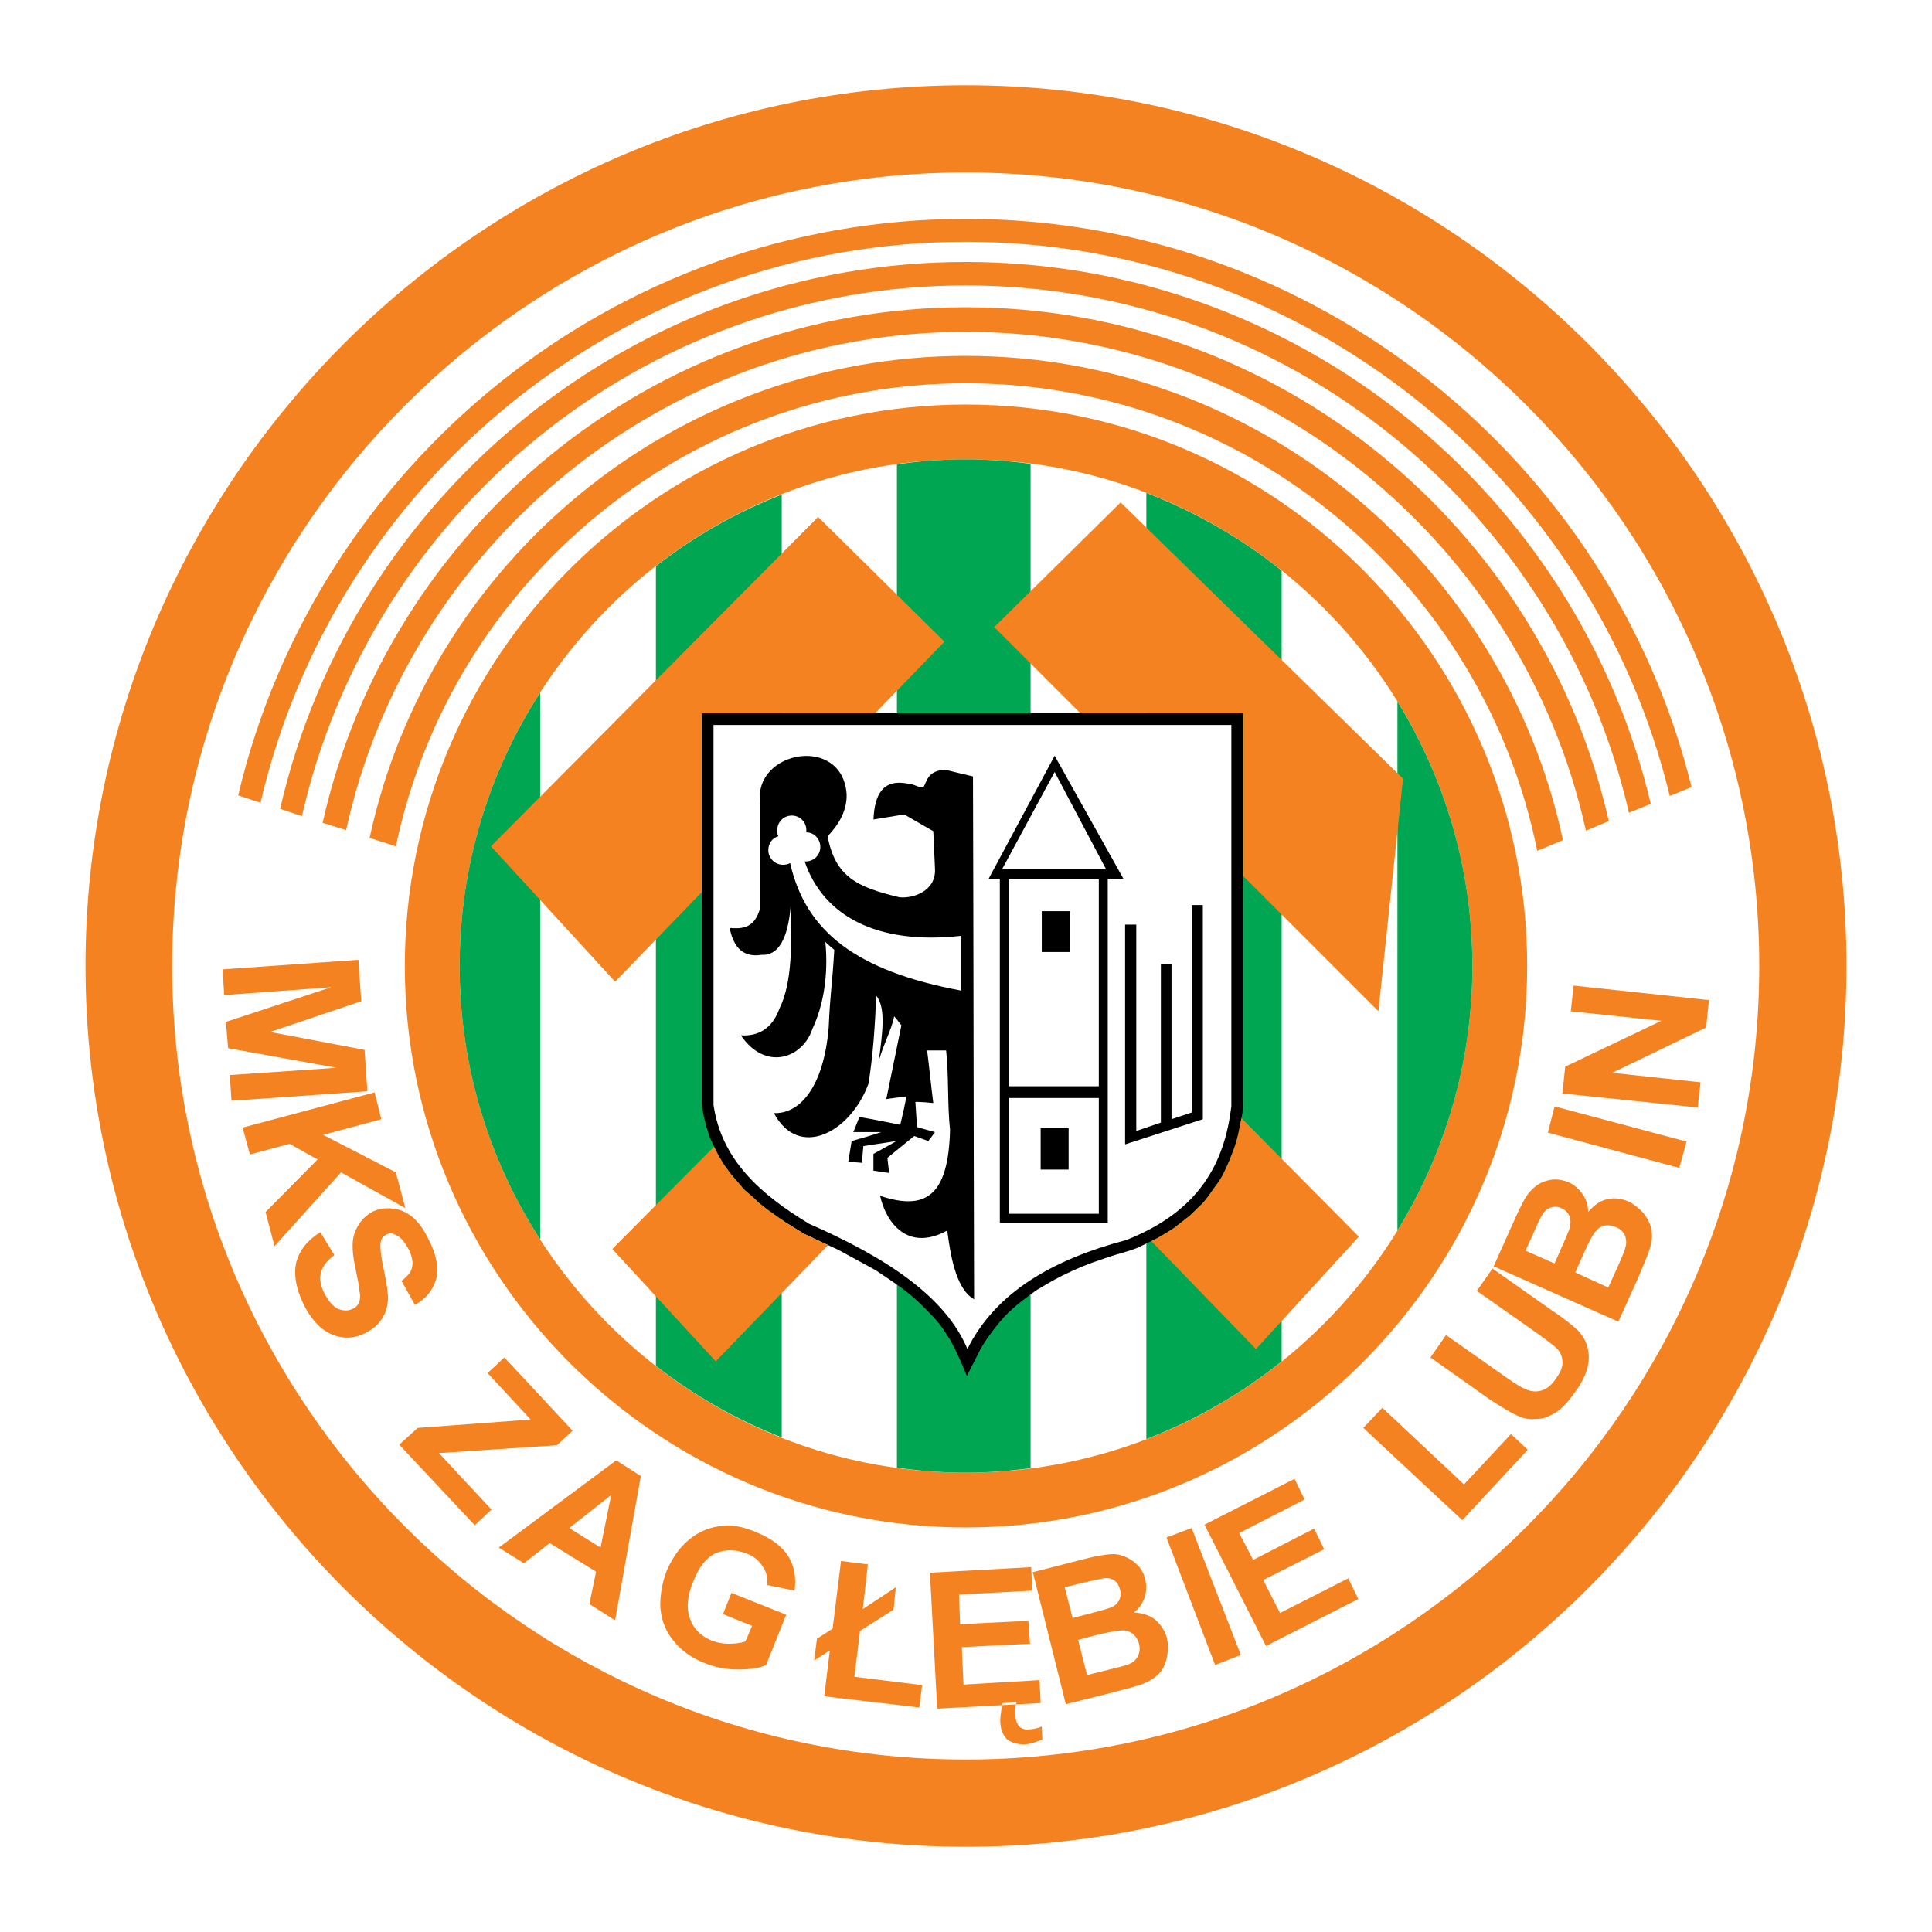
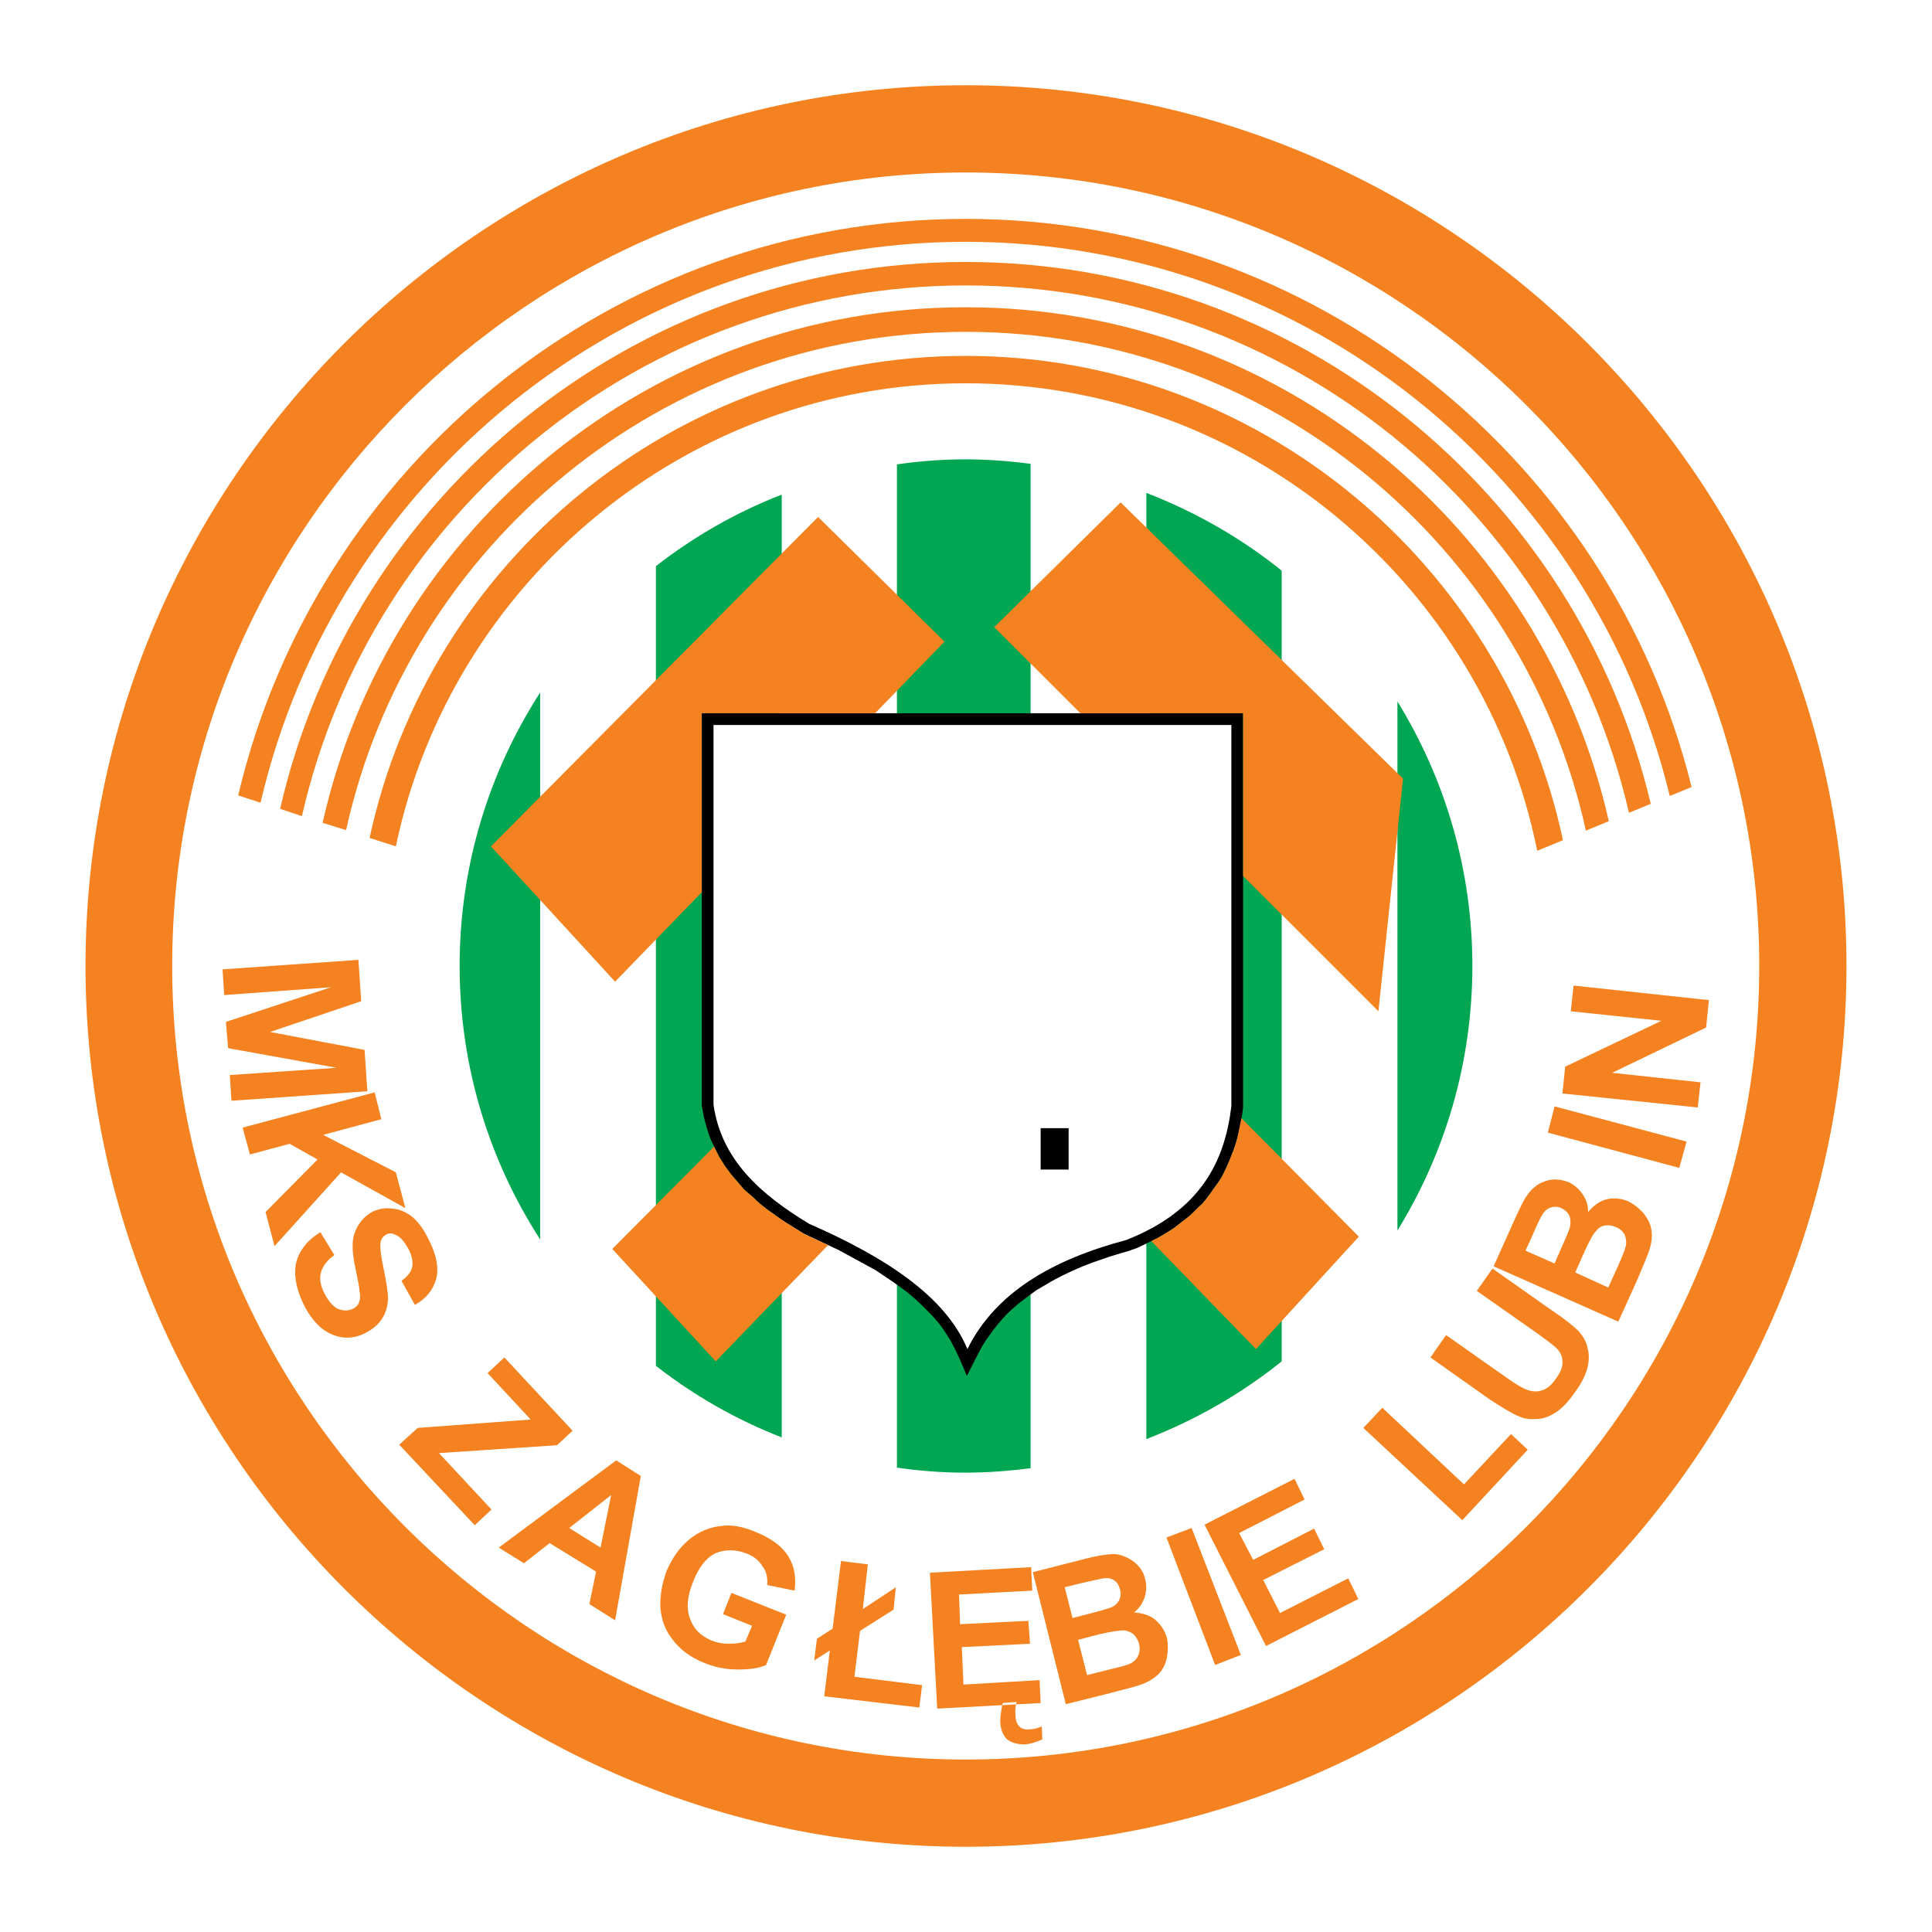
<svg xmlns="http://www.w3.org/2000/svg" version="1.0" id="Layer_1" x="0px" y="0px" width="192.756px" height="192.756px" viewBox="0 0 192.756 192.756" enable-background="new 0 0 192.756 192.756" xml:space="preserve">
  <g>
    <polygon fill-rule="evenodd" clip-rule="evenodd" fill="#FFFFFF" points="0,0 192.756,0 192.756,192.756 0,192.756 0,0  " />
    <path fill-rule="evenodd" clip-rule="evenodd" fill="#F58220" d="M96.35,8.504c48.428,0,87.874,39.501,87.874,87.874   c0,48.373-39.445,87.874-87.874,87.874c-48.373,0-87.818-39.501-87.818-87.874C8.532,48.005,47.978,8.504,96.35,8.504L96.35,8.504z   " />
    <path fill-rule="evenodd" clip-rule="evenodd" fill="#FFFFFF" d="M96.35,17.208c43.63,0,79.17,35.541,79.17,79.17   s-35.54,79.17-79.17,79.17c-43.575,0-79.17-35.54-79.17-79.17S52.775,17.208,96.35,17.208L96.35,17.208z" />
-     <path fill-rule="evenodd" clip-rule="evenodd" fill="#F58220" d="M96.35,40.362c30.853,0,56.016,25.163,56.016,56.016   s-25.163,56.017-56.016,56.017c-30.798,0-55.96-25.163-55.96-56.017S65.552,40.362,96.35,40.362L96.35,40.362z" />
    <path fill-rule="evenodd" clip-rule="evenodd" fill="#FFFFFF" d="M96.35,45.83c27.84,0,50.548,22.708,50.548,50.548   s-22.708,50.549-50.548,50.549c-27.785,0-50.493-22.708-50.493-50.549S68.565,45.83,96.35,45.83L96.35,45.83z" />
    <path fill-rule="evenodd" clip-rule="evenodd" fill="#F58220" d="M96.35,38.242c28.12,0,51.664,20.085,57.02,46.643l2.566-1.061   c-5.858-27.506-30.351-48.316-59.586-48.316c-29.124,0-53.562,20.644-59.476,48.094l2.622,0.836   C45.021,58.104,68.453,38.242,96.35,38.242L96.35,38.242z M96.35,33.108c30.24,0,55.625,21.369,61.875,49.768l2.287-0.949   c-6.64-29.291-32.918-51.273-64.162-51.273c-31.3,0-57.579,22.038-64.162,51.441l2.343,0.726   C40.78,54.421,66.166,33.108,96.35,33.108L96.35,33.108z M96.35,28.478c32.192,0,59.252,22.541,66.17,52.613l2.176-0.893   c-7.309-30.91-35.205-54.063-68.346-54.063c-33.253,0-61.261,23.377-68.402,54.565l2.176,0.725   C36.986,51.186,64.102,28.478,96.35,28.478L96.35,28.478z M96.35,24.126c33.978,0,62.599,23.656,70.244,55.291l2.176-0.893   c-8.034-32.472-37.493-56.686-72.419-56.686c-35.206,0-64.832,24.604-72.587,57.522l2.231,0.726   C33.416,48.061,62.205,24.126,96.35,24.126L96.35,24.126z" />
    <path fill-rule="evenodd" clip-rule="evenodd" fill="#F58220" d="M22.201,96.713l13.558-0.949l0.279,4.128l-9.094,3.068   l9.429,1.786l0.279,4.129l-13.558,0.948l-0.167-2.566l10.657-0.726l-10.824-1.953l-0.223-2.622l10.489-3.459l-10.656,0.781   L22.201,96.713L22.201,96.713z M24.209,112.502l13.167-3.515l0.669,2.678l-5.803,1.562l7.253,3.738l0.949,3.57l-6.416-3.57   l-6.64,7.364l-0.893-3.403l5.189-5.244l-2.79-1.562l-3.961,1.06L24.209,112.502L24.209,112.502z M31.965,122.936l1.395,2.287   c-0.725,0.502-1.171,1.116-1.339,1.729c-0.167,0.614-0.056,1.283,0.334,2.064c0.391,0.781,0.837,1.283,1.339,1.562   c0.558,0.223,1.06,0.223,1.506,0c0.279-0.111,0.502-0.335,0.614-0.614c0.111-0.278,0.167-0.669,0.056-1.115   c0-0.335-0.167-1.116-0.39-2.232c-0.335-1.506-0.391-2.622-0.167-3.403c0.334-1.06,0.948-1.841,1.897-2.343   c0.613-0.279,1.283-0.391,2.008-0.279c0.726,0.056,1.395,0.391,2.009,0.893c0.614,0.559,1.116,1.283,1.562,2.232   c0.781,1.506,1.004,2.846,0.725,3.905c-0.334,1.116-1.004,1.953-2.12,2.566l-1.339-2.399c0.614-0.446,0.948-0.893,1.06-1.339   c0.112-0.502,0-1.116-0.334-1.785c-0.391-0.726-0.781-1.228-1.284-1.451c-0.334-0.167-0.613-0.223-0.948-0.056   c-0.279,0.168-0.502,0.391-0.558,0.726c-0.111,0.446,0,1.339,0.279,2.679c0.279,1.338,0.446,2.343,0.446,3.068   c-0.056,0.725-0.223,1.395-0.614,1.952c-0.391,0.614-0.949,1.061-1.729,1.451c-0.669,0.334-1.451,0.502-2.232,0.391   c-0.781-0.112-1.506-0.447-2.176-1.005c-0.614-0.558-1.228-1.339-1.729-2.398c-0.726-1.562-0.949-2.901-0.67-4.129   C29.9,124.721,30.682,123.717,31.965,122.936L31.965,122.936z M39.832,144.137l1.841-1.674l11.27-0.837l-4.296-4.631l1.674-1.562   l6.807,7.31l-1.562,1.45l-11.772,0.781l5.245,5.635l-1.674,1.562L39.832,144.137L39.832,144.137z M61.368,161.656l-2.566-1.618   l0.669-3.236l-4.631-2.846l-2.566,2.009l-2.511-1.562l11.716-8.703l2.455,1.562L61.368,161.656L61.368,161.656z M59.917,154.402   l1.06-5.244l-4.185,3.292L59.917,154.402L59.917,154.402z M72.136,161.042l0.837-2.12l5.468,2.176l-2.009,5.021   c-0.725,0.335-1.673,0.446-2.845,0.446s-2.288-0.223-3.348-0.67c-1.283-0.502-2.343-1.283-3.069-2.231   c-0.781-0.948-1.171-2.008-1.283-3.235c-0.056-1.228,0.167-2.455,0.614-3.683c0.558-1.283,1.283-2.344,2.231-3.125   c1.004-0.837,2.12-1.283,3.403-1.395c0.948-0.111,2.064,0.111,3.236,0.613c1.562,0.614,2.678,1.451,3.292,2.455   c0.614,1.005,0.781,2.12,0.614,3.404l-2.734-0.559c0.056-0.669-0.056-1.339-0.447-1.841c-0.334-0.559-0.836-1.005-1.562-1.283   c-1.116-0.446-2.176-0.446-3.125-0.056c-0.948,0.446-1.674,1.395-2.231,2.789c-0.614,1.451-0.726,2.734-0.335,3.738   c0.335,1.004,1.061,1.729,2.121,2.176c0.558,0.224,1.116,0.335,1.729,0.335c0.614,0,1.172-0.056,1.674-0.224l0.669-1.562   L72.136,161.042L72.136,161.042z M83.071,162.492l0.837-6.751l2.678,0.335l-0.502,4.464l3.292-2.176l-0.223,2.231l-3.348,2.12   l-0.558,4.575l6.751,0.837l-0.279,2.231l-9.485-1.116l0.558-4.575l-1.562,1.005l0.279-2.176L83.071,162.492L83.071,162.492z    M93.504,170.471l-0.725-13.558l10.099-0.558l0.111,2.344l-7.309,0.39l0.112,2.957l6.807-0.334l0.167,2.287l-6.806,0.335   l0.167,3.738l7.588-0.446l0.111,2.287L93.504,170.471L93.504,170.471z M100.032,169.913l1.395-0.111   c-0.111,0.391-0.167,0.837-0.111,1.339c0,0.502,0.167,0.893,0.391,1.116c0.224,0.223,0.558,0.334,1.004,0.278   c0.391,0,0.781-0.111,1.228-0.278l0.056,1.283c-0.613,0.278-1.171,0.446-1.729,0.502c-0.781,0-1.339-0.168-1.785-0.502   c-0.391-0.391-0.613-0.894-0.67-1.562C99.753,171.476,99.865,170.75,100.032,169.913L100.032,169.913z M103.045,156.857   l5.245-1.339c1.06-0.279,1.841-0.391,2.398-0.446c0.503-0.056,1.005,0,1.507,0.223c0.446,0.168,0.893,0.446,1.283,0.837   s0.669,0.893,0.781,1.451c0.167,0.613,0.111,1.228-0.057,1.785c-0.223,0.614-0.558,1.116-1.06,1.507   c0.837,0.056,1.562,0.278,2.12,0.725c0.558,0.502,0.948,1.061,1.172,1.842c0.111,0.613,0.111,1.227,0,1.841   c-0.111,0.67-0.391,1.228-0.781,1.674c-0.446,0.446-0.948,0.781-1.674,1.061c-0.391,0.167-1.451,0.445-3.18,0.893l-4.464,1.115   L103.045,156.857L103.045,156.857z M106.226,158.364l0.781,3.068l1.729-0.446c1.06-0.279,1.674-0.446,1.952-0.558   c0.446-0.112,0.726-0.391,0.948-0.726c0.168-0.335,0.224-0.67,0.112-1.116c-0.112-0.391-0.279-0.725-0.558-0.893   c-0.279-0.223-0.67-0.279-1.116-0.223c-0.279,0.056-1.061,0.223-2.288,0.502L106.226,158.364L106.226,158.364z M107.564,163.608   l0.893,3.516l2.455-0.614c0.948-0.224,1.562-0.391,1.785-0.502c0.391-0.168,0.67-0.446,0.837-0.781s0.224-0.726,0.111-1.228   c-0.111-0.391-0.278-0.67-0.558-0.948c-0.279-0.224-0.559-0.335-0.948-0.391c-0.446,0-1.228,0.111-2.455,0.391L107.564,163.608   L107.564,163.608z M121.233,166.119l-4.854-12.721l2.511-0.948l4.909,12.665L121.233,166.119L121.233,166.119z M126.311,164.223   l-6.137-12.107l8.982-4.575l1.004,2.064l-6.527,3.348l1.395,2.678l6.082-3.124l1.004,2.064l-6.082,3.068l1.675,3.292l6.807-3.459   l1.004,2.063L126.311,164.223L126.311,164.223z M145.895,151.669l-9.876-9.206l1.897-2.009l8.146,7.644l4.687-5.021l1.674,1.562   L145.895,151.669L145.895,151.669z M142.714,135.433l1.562-2.231l6.025,4.24c0.948,0.67,1.618,1.061,1.953,1.172   c0.502,0.223,1.06,0.279,1.562,0.111c0.559-0.167,1.005-0.558,1.451-1.228c0.446-0.613,0.669-1.171,0.613-1.674   c0-0.502-0.223-0.948-0.558-1.283c-0.335-0.334-0.948-0.781-1.785-1.395l-6.193-4.352l1.562-2.231l5.858,4.128   c1.339,0.893,2.231,1.618,2.733,2.12c0.446,0.502,0.781,1.061,0.893,1.674c0.167,0.558,0.167,1.228,0,1.953   c-0.167,0.67-0.558,1.506-1.171,2.343c-0.726,1.061-1.396,1.786-2.065,2.176c-0.613,0.391-1.227,0.614-1.841,0.614   c-0.613,0.056-1.172,0-1.674-0.224c-0.726-0.278-1.729-0.893-3.013-1.729L142.714,135.433L142.714,135.433z M149.019,126.339   l2.231-4.966c0.446-0.948,0.781-1.674,1.116-2.12c0.279-0.446,0.67-0.781,1.06-1.06c0.446-0.279,0.949-0.447,1.451-0.503   c0.558-0.056,1.115,0.056,1.674,0.279c0.558,0.279,1.004,0.67,1.339,1.172c0.391,0.558,0.558,1.115,0.558,1.785   c0.559-0.67,1.172-1.116,1.897-1.283c0.725-0.167,1.45-0.056,2.12,0.223c0.558,0.279,1.06,0.67,1.506,1.172   c0.391,0.502,0.67,1.005,0.781,1.618c0.112,0.614,0.056,1.228-0.167,1.953c-0.111,0.446-0.559,1.45-1.228,3.068l-1.897,4.185   L149.019,126.339L149.019,126.339z M152.198,124.776l2.901,1.283l0.726-1.674c0.446-0.948,0.67-1.562,0.781-1.841   c0.111-0.446,0.111-0.837,0-1.172c-0.167-0.391-0.391-0.613-0.837-0.837c-0.335-0.167-0.726-0.167-1.061-0.056   c-0.334,0.111-0.613,0.335-0.837,0.726c-0.167,0.223-0.502,0.948-1.004,2.12L152.198,124.776L152.198,124.776z M157.164,126.952   l3.292,1.507l1.06-2.344c0.391-0.893,0.614-1.45,0.67-1.729c0.111-0.391,0.056-0.781-0.056-1.115   c-0.167-0.391-0.502-0.67-0.893-0.838c-0.391-0.167-0.726-0.223-1.116-0.167c-0.334,0.056-0.613,0.224-0.893,0.559   c-0.279,0.278-0.67,1.004-1.172,2.12L157.164,126.952L157.164,126.952z M167.542,116.52l-13.111-3.516l0.669-2.622l13.168,3.515   L167.542,116.52L167.542,116.52z M169.383,110.493l-13.502-1.395l0.279-2.678l9.597-4.575l-9.039-0.948l0.279-2.566l13.502,1.45   l-0.279,2.734l-9.373,4.519l8.815,0.949L169.383,110.493L169.383,110.493z" />
    <path fill-rule="evenodd" clip-rule="evenodd" fill="#00A651" d="M96.35,45.83c2.175,0,4.351,0.167,6.472,0.446v100.204   c-2.121,0.279-4.297,0.447-6.472,0.447c-2.288,0-4.575-0.168-6.863-0.503V46.332C91.775,45.997,94.062,45.83,96.35,45.83   L96.35,45.83z M114.371,49.177c4.91,1.897,9.484,4.519,13.502,7.755v78.891c-4.018,3.236-8.592,5.858-13.502,7.756V49.177   L114.371,49.177z M139.422,69.988c4.742,7.699,7.477,16.738,7.477,26.39s-2.734,18.69-7.477,26.39V69.988L139.422,69.988z    M77.994,143.411c-4.575-1.785-8.76-4.185-12.554-7.142V56.486c3.794-2.957,7.979-5.356,12.554-7.142V143.411L77.994,143.411z    M53.892,123.661c-5.077-7.867-8.034-17.24-8.034-27.283s2.957-19.416,8.034-27.283V123.661L53.892,123.661z" />
    <path fill-rule="evenodd" clip-rule="evenodd" d="M70.016,71.16h54.008v39.333c-0.111,0.949-0.279,1.842-0.502,2.734   c-0.168,0.726-0.391,1.395-0.67,2.064c-0.279,0.726-0.558,1.339-0.893,2.009c-0.279,0.502-0.613,0.948-0.948,1.395   c-0.335,0.502-0.67,0.948-1.061,1.395c-0.446,0.391-0.837,0.837-1.283,1.228c-0.502,0.391-1.004,0.781-1.506,1.172   c-0.559,0.391-1.172,0.725-1.73,1.06c-0.669,0.335-1.283,0.614-1.952,0.949l-0.781,0.278c-0.893,0.279-1.785,0.503-2.678,0.837   c-1.396,0.446-2.734,1.004-4.073,1.674c-0.893,0.446-1.729,0.948-2.566,1.451c-0.614,0.445-1.228,0.893-1.785,1.339   c-0.446,0.391-0.837,0.725-1.228,1.115c-0.614,0.67-1.172,1.34-1.674,2.064c-0.335,0.446-0.613,0.893-0.893,1.396l-1.339,2.622   c-0.502-1.228-1.004-2.399-1.618-3.516c-0.391-0.613-0.726-1.171-1.172-1.729c-0.446-0.558-0.949-1.06-1.451-1.562   c-0.558-0.559-1.116-1.061-1.729-1.562c-1.004-0.781-2.064-1.45-3.125-2.176c-1.228-0.67-2.455-1.339-3.682-2.009   c-1.172-0.558-2.288-1.06-3.459-1.618l-1.896-1.172l-1.73-1.227l-0.781-0.614l-0.781-0.726l-0.781-0.669l-0.669-0.781l-0.67-0.781   l-0.613-0.837l-0.558-0.893l-0.446-0.893l-0.446-0.948l-0.335-1.005l-0.279-1.06l-0.223-1.172V71.16L70.016,71.16z" />
    <path fill-rule="evenodd" clip-rule="evenodd" fill="#FFFFFF" d="M71.188,72.331h51.664c0,12.665,0,25.386,0,38.051   c-0.67,5.579-3.124,10.434-10.489,13.335c-7.364,1.952-13.056,5.244-15.845,10.879c-2.176-5.244-8.146-9.149-15.79-12.497   c-4.798-2.901-8.76-6.36-9.541-11.884V72.331L71.188,72.331z" />
-     <path fill-rule="evenodd" clip-rule="evenodd" d="M97.075,77.464c0.056,17.352,0.056,34.759,0.111,52.167   c-1.897-1.061-2.399-4.742-2.678-6.863c-3.961,2.177-6.137-0.837-6.695-3.459c4.52,1.507,6.807,0.056,6.974-6.583   c-0.279-2.511-0.112-5.412-0.391-7.923c-0.614,0-1.283,0-1.897,0c0.223,1.729,0.391,3.515,0.614,5.244   c-0.558-0.056-1.171-0.111-1.785-0.111c0.056,0.837,0.111,1.674,0.167,2.511c0.558,0.167,1.171,0.335,1.785,0.502   c-0.223,0.335-0.446,0.614-0.669,0.893c-0.446-0.167-0.949-0.335-1.395-0.502c-0.893,0.726-1.785,1.45-2.678,2.176   c0.056,0.503,0.111,1.005,0.167,1.507c-0.558-0.056-1.06-0.168-1.562-0.224c0-0.558,0-1.115,0-1.674   c0.781-0.446,1.562-0.837,2.288-1.283c-1.116,0.168-2.176,0.335-3.292,0.503c-0.056,0.558-0.111,1.115-0.111,1.674   c-0.502-0.057-0.949-0.057-1.395-0.112c0.111-0.669,0.223-1.395,0.335-2.064c1.004-0.278,1.953-0.558,2.957-0.893   c-0.948,0-1.896,0-2.79,0c0.224-0.502,0.391-1.004,0.614-1.506c1.339,0.223,2.734,0.502,4.073,0.78   c0.223-0.948,0.446-1.896,0.614-2.845c-0.669,0.111-1.339,0.167-2.009,0.278c0.502-2.454,1.004-4.909,1.506-7.364   c-0.391-0.446-0.335-0.502-0.726-0.893c-0.167,1.172-1.395,3.515-1.562,4.687c0.391-2.957,0.781-5.523-0.223-6.751   c-0.111,2.901-0.334,6.138-0.781,8.815c-1.841,4.91-6.974,7.532-9.429,2.901c2.566,0.111,4.965-2.566,5.468-8.536   c0.167-3.794,0.335-3.962,0.558-7.756c-0.558-0.446-0.391-0.334-0.893-0.781c0.335,3.347-0.223,6.416-1.283,8.648   c-0.948,2.957-4.687,4.296-7.142,0.669c1.73,0.112,3.125-0.669,3.85-2.678c1.284-2.566,1.228-6.583,1.116-10.21   c-0.279,3.347-1.283,4.965-2.901,4.854c-1.729,0.279-2.79-0.613-3.18-2.678c1.283,0.112,2.455,0,3.013-1.897   c0-3.571,0-7.142,0-10.712c-0.502-5.133,8.202-6.639,8.648-0.781c0.056,1.45-0.558,2.845-1.897,4.24   c0.781,4.073,2.957,5.077,7.142,6.081c1.283,0.167,3.738-0.558,3.571-2.901c-0.056-1.228-0.111-2.455-0.167-3.683   c-0.948-0.558-1.953-1.116-2.901-1.674c-1.004,0.167-2.064,0.335-3.068,0.502c0.112-2.511,0.949-4.073,3.459-3.571   c0.837,0.112,0.67,0.279,1.506,0.391c0.391-0.614,0.391-1.674,2.176-1.786C95.178,77.018,96.127,77.241,97.075,77.464   L97.075,77.464z" />
    <path fill-rule="evenodd" clip-rule="evenodd" fill="#FFFFFF" d="M78.998,81.37c0.837,0,1.451,0.669,1.451,1.451   c0,0.111,0,0.167,0,0.223c0.781,0,1.395,0.669,1.395,1.451c0,0.837-0.669,1.451-1.451,1.451c-0.056,0-0.112,0-0.112,0   c1.842,5.412,7.198,8.369,15.622,7.42c0,2.176,0,3.236,0,5.468c-10.433-1.953-15.51-5.858-17.072-12.721   c-0.223,0.112-0.447,0.167-0.726,0.167c-0.781,0-1.45-0.669-1.45-1.451c0-0.669,0.391-1.227,1.004-1.395   c-0.111-0.167-0.111-0.391-0.111-0.614C77.548,82.039,78.161,81.37,78.998,81.37L78.998,81.37z" />
-     <polygon fill-rule="evenodd" clip-rule="evenodd" points="103.938,90.91 106.728,90.91 106.728,94.983 103.938,94.983    103.938,90.91  " />
    <polygon fill-rule="evenodd" clip-rule="evenodd" points="103.826,112.558 106.616,112.558 106.616,116.687 103.826,116.687    103.826,112.558  " />
-     <path fill-rule="evenodd" clip-rule="evenodd" d="M99.977,86.726h10.377l-5.133-9.708L99.977,86.726L99.977,86.726z    M112.251,92.249h1.116v20.588l2.454-0.837V96.21h1.061v15.455l2.009-0.67V90.296h1.115v20.309v1.06l-7.755,2.511v-1.004V92.249   L112.251,92.249z M110.521,87.674v34.313H99.753V87.674h-1.115l6.583-12.274l6.863,12.274H110.521L110.521,87.674z    M100.646,108.373h8.982V87.73h-8.982V108.373L100.646,108.373z M109.629,109.545h-8.982v11.55h8.982V109.545L109.629,109.545z" />
    <path fill-rule="evenodd" clip-rule="evenodd" fill="#F58220" d="M139.98,77.687l-28.176-27.562L99.195,62.567l8.592,8.592h16.236   v16.235l13.502,13.502L139.98,77.687L139.98,77.687z M135.572,123.382l-11.717-11.828c-0.111,0.558-0.223,1.116-0.334,1.674   c-0.168,0.726-0.391,1.395-0.67,2.064c-0.279,0.726-0.558,1.339-0.893,2.009c-0.279,0.502-0.613,0.948-0.948,1.395   c-0.335,0.502-0.67,0.948-1.061,1.395c-0.446,0.391-0.837,0.837-1.283,1.228c-0.502,0.391-1.004,0.781-1.506,1.172   c-0.559,0.391-1.172,0.725-1.73,1.06c-0.167,0.056-0.39,0.168-0.558,0.279l10.434,10.768L135.572,123.382L135.572,123.382z    M61.088,124.609l10.155-10.21l0.056,0.111l0.446,0.893l0.558,0.893l0.613,0.837l0.67,0.781l0.669,0.781l0.781,0.669l0.781,0.726   l0.781,0.614l1.73,1.227l1.896,1.172c0.781,0.391,1.618,0.781,2.399,1.116L71.41,135.823L61.088,124.609L61.088,124.609z    M48.981,84.438l32.639-32.862L94.23,64.018l-6.918,7.142H70.016v17.854l-8.648,8.927L48.981,84.438L48.981,84.438z" />
  </g>
</svg>